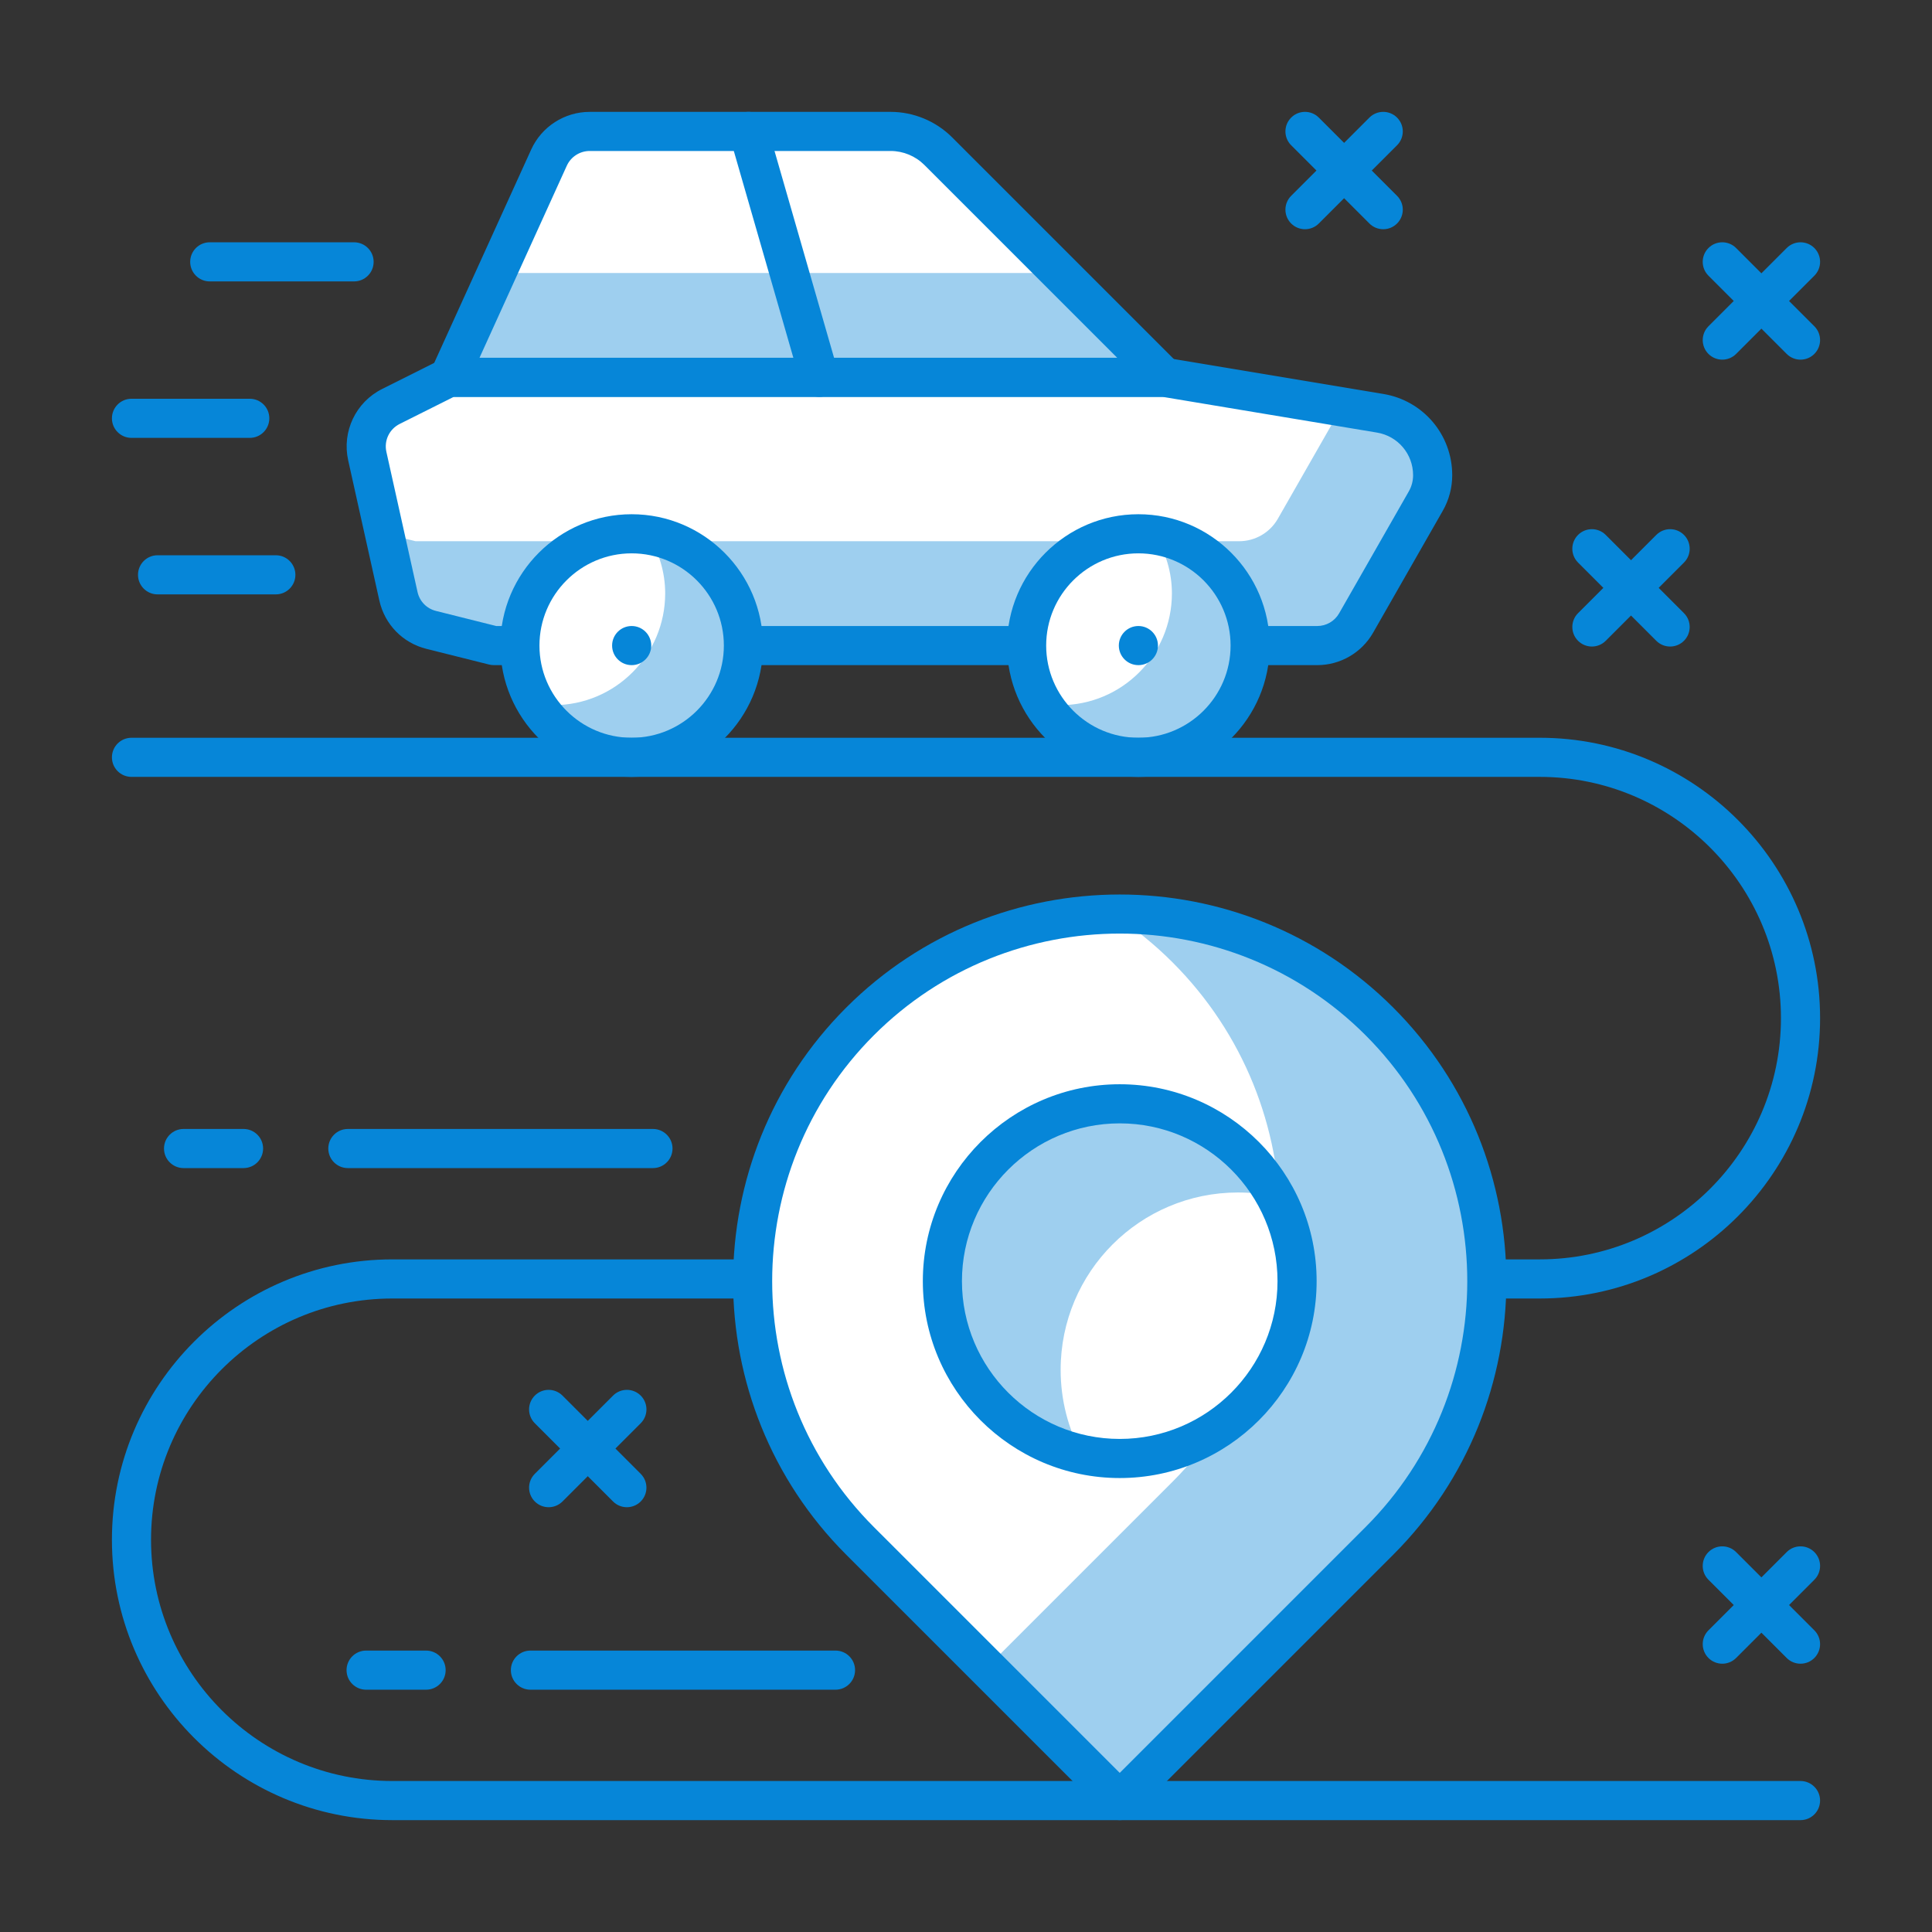
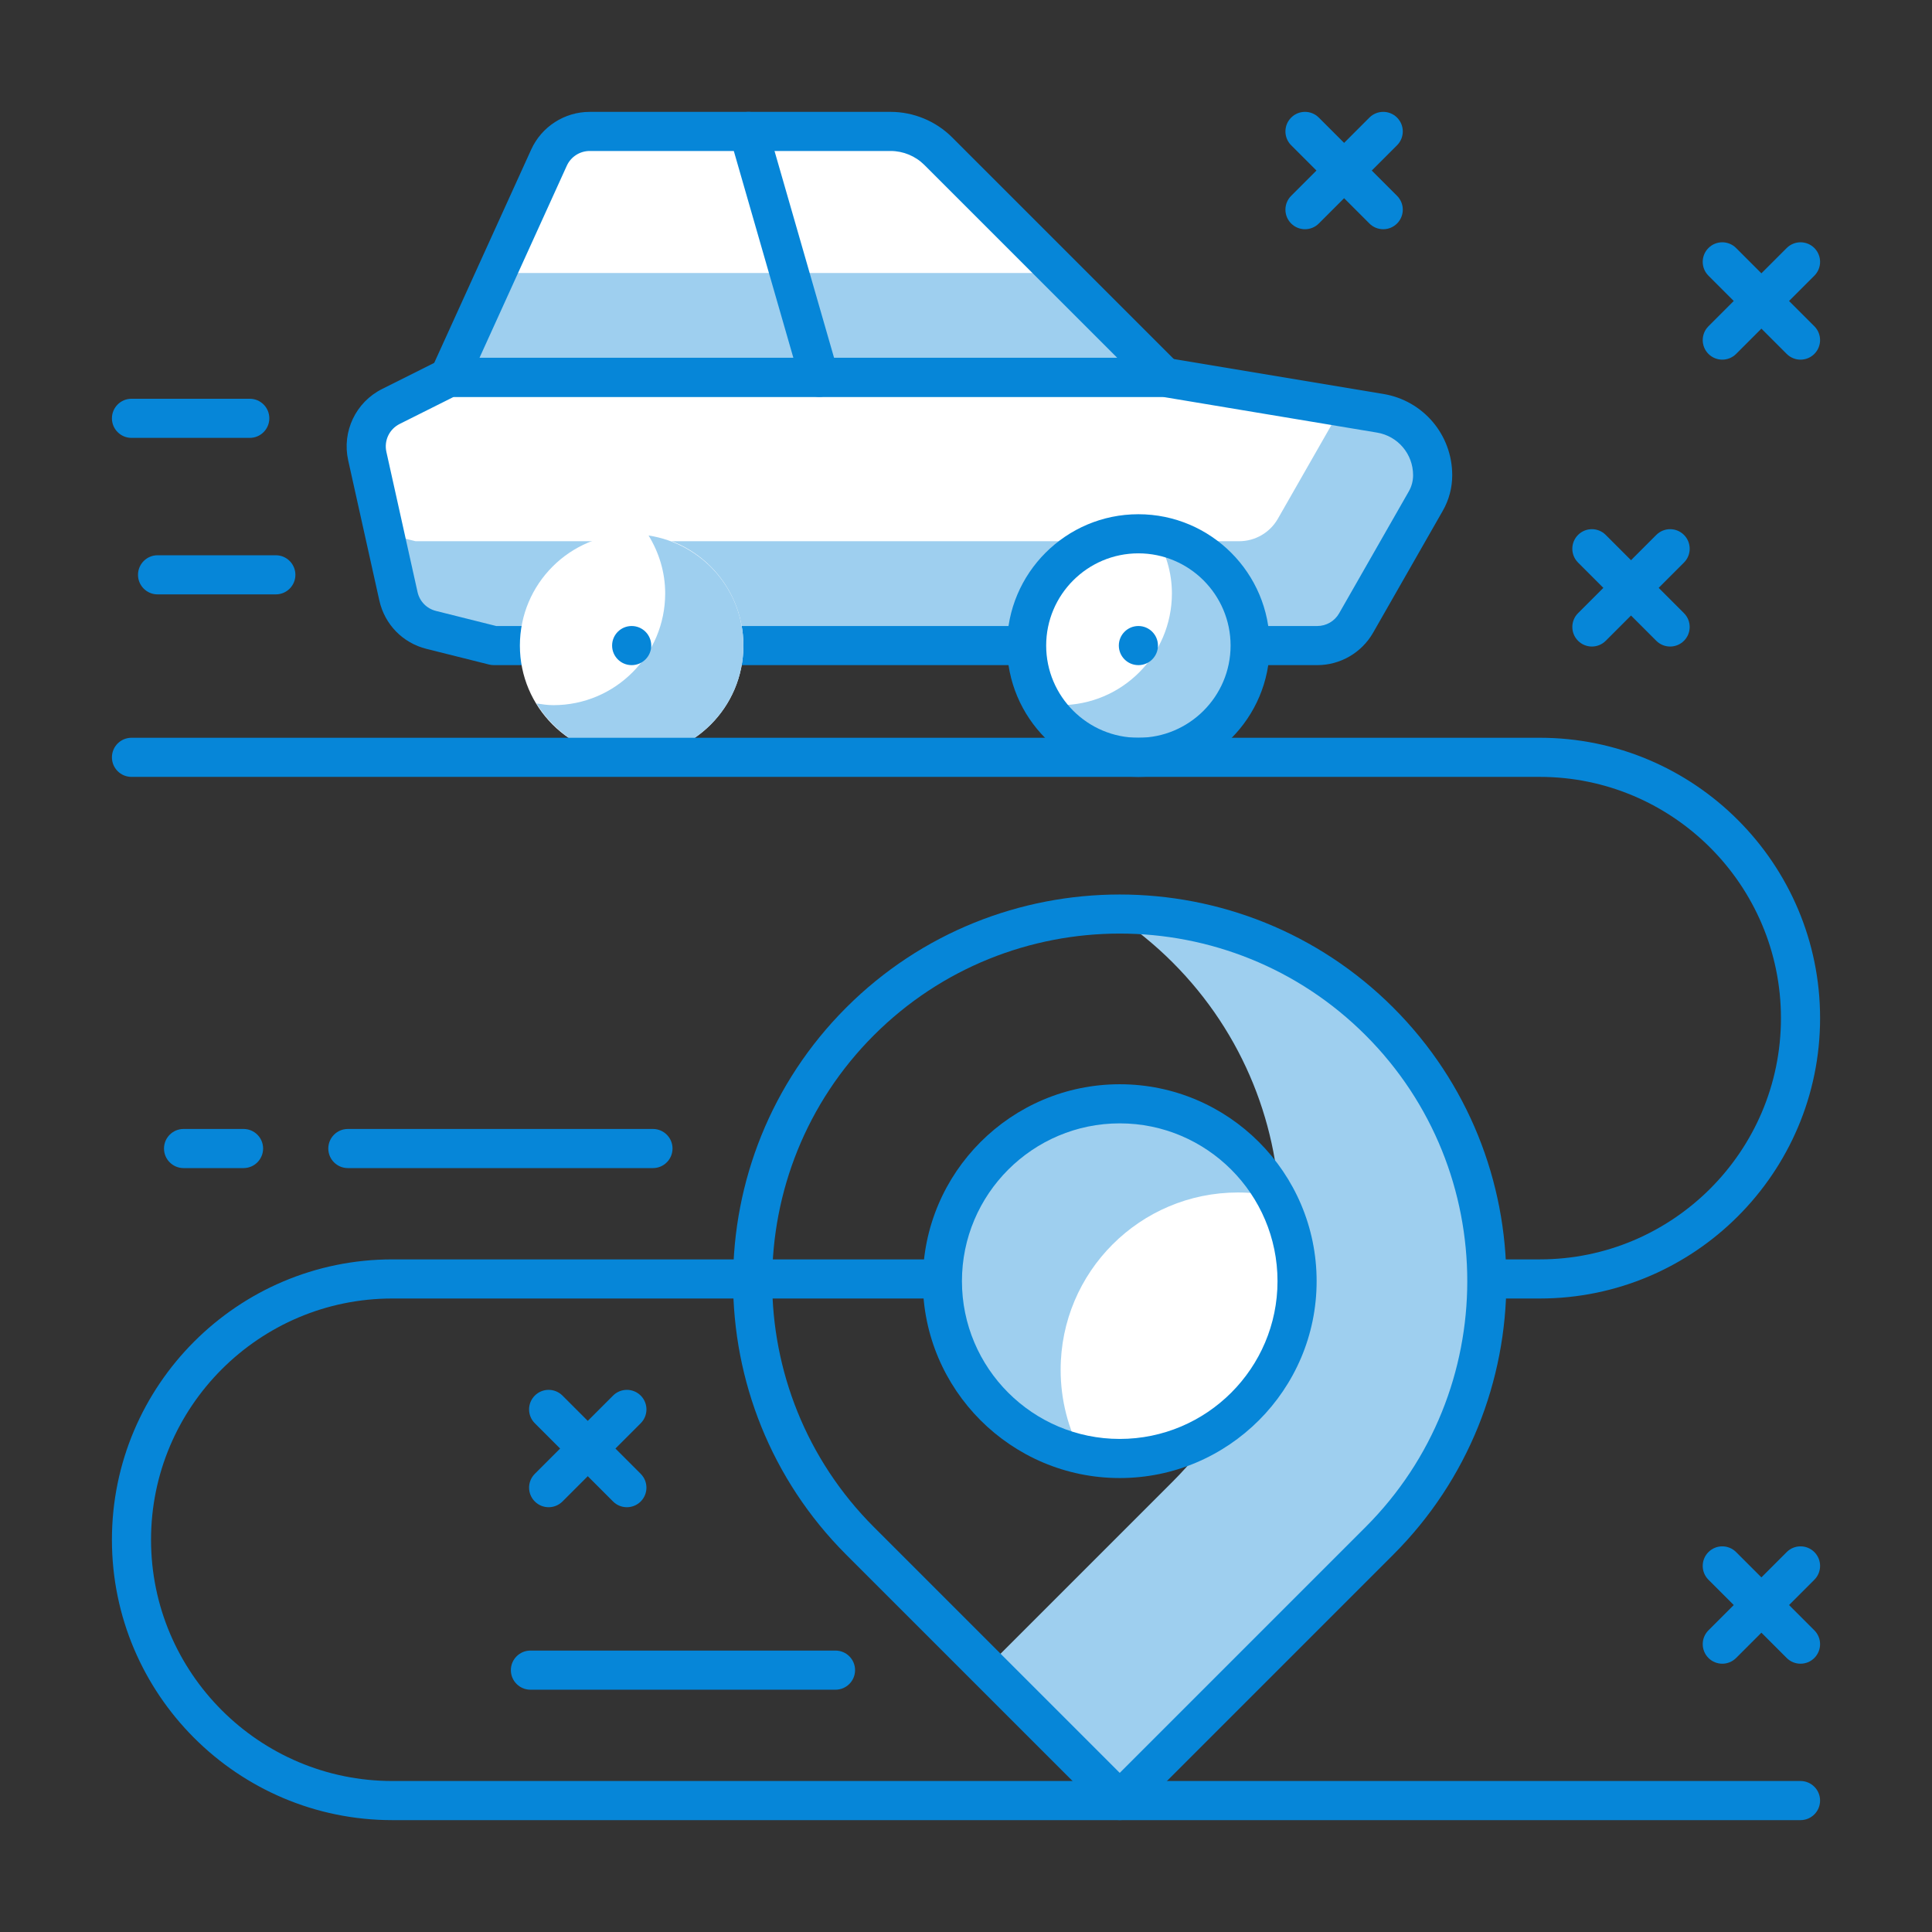
<svg xmlns="http://www.w3.org/2000/svg" version="1.1" id="Layer_1" x="0px" y="0px" viewBox="0 0 175 175" style="enable-background:new 0 0 175 175;" xml:space="preserve">
  <rect x="0" y="0" width="175" height="175" fill="#333333" stroke="none" />
  <g id="ICONS">
    <g id="icon-i-moving-transpo">
      <path style="fill:#FFFFFF;" d="M125.016,37.435l-19.544-3.257H40.681l-5.269,2.637c-1.663,0.831-2.547,2.685-2.143,4.501    l2.821,12.692c0.332,1.497,1.483,2.678,2.971,3.05l5.668,1.419h74.591c1.453,0,2.796-0.78,3.516-2.042l6.312-11.043    c0.408-0.713,0.623-1.52,0.623-2.344l0,0C129.77,40.265,127.759,37.892,125.016,37.435z" />
      <path style="fill:#9ECFEF;" d="M125.016,37.435l-3.476-0.579l-5.79,10.129c-0.72,1.262-2.062,2.039-3.516,2.039H37.643    l-2.817-0.704l1.264,5.687c0.332,1.497,1.483,2.678,2.971,3.05l5.668,1.419h74.591c1.453,0,2.796-0.78,3.516-2.042l6.312-11.043    c0.408-0.713,0.623-1.522,0.623-2.344C129.77,40.265,127.759,37.892,125.016,37.435z" />
      <path style="fill:#0686D8;" d="M119.32,60.247H44.729c-0.145,0-0.288-0.018-0.429-0.053l-5.668-1.419    c-2.155-0.537-3.79-2.217-4.272-4.385L31.539,41.7c-0.581-2.614,0.687-5.276,3.082-6.471l5.267-2.637    c0.247-0.122,0.519-0.187,0.793-0.187h64.792c0.097,0,0.196,0.007,0.291,0.023l19.543,3.257c3.613,0.602,6.235,3.698,6.235,7.361    c0,1.13-0.295,2.245-0.858,3.225l-6.309,11.04C123.341,59.121,121.406,60.247,119.32,60.247z M44.948,56.704h74.372    c0.817,0,1.573-0.441,1.977-1.149l6.311-11.043c0.256-0.445,0.39-0.95,0.39-1.465c0-1.924-1.377-3.55-3.274-3.864l0,0l-19.4-3.234    H41.098l-4.893,2.45c-0.939,0.468-1.435,1.509-1.206,2.531l2.821,12.692c0.187,0.849,0.828,1.506,1.67,1.716L44.948,56.704z" />
      <path style="fill:#FFFFFF;" d="M80.681,11.905H53.414c-1.587,0-3.029,0.93-3.686,2.374l-9.045,19.899h64.79L84.976,13.684    C83.837,12.546,82.291,11.905,80.681,11.905z" />
      <polygon style="fill:#9ECFEF;" points="105.472,34.178 96.022,24.729 44.978,24.729 40.683,34.178   " />
      <path style="fill:#0686D8;" d="M105.472,35.949h-64.79c-0.602,0-1.163-0.307-1.49-0.812c-0.325-0.508-0.372-1.144-0.122-1.693    l9.045-19.899c0.943-2.074,3.024-3.412,5.299-3.412h27.267c2.062,0,4.085,0.837,5.548,2.295l20.496,20.496    c0.508,0.507,0.657,1.269,0.385,1.931C106.836,35.518,106.19,35.949,105.472,35.949z M43.435,32.406h57.761l-17.472-17.47    c-0.803-0.8-1.912-1.26-3.043-1.26H53.414c-0.891,0-1.705,0.524-2.074,1.336L43.435,32.406z" />
      <path style="fill:#0686D8;" d="M74.215,35.949c-0.77,0-1.479-0.505-1.702-1.28L66.1,12.396c-0.27-0.941,0.272-1.924,1.213-2.194    c0.932-0.268,1.922,0.272,2.192,1.213l6.413,22.272c0.27,0.939-0.272,1.922-1.213,2.191    C74.543,35.926,74.377,35.949,74.215,35.949z" />
      <path style="fill:#FFFFFF;" d="M67.338,58.476c0-5.592-4.533-10.125-10.122-10.125c-5.592,0-10.125,4.533-10.125,10.125    c0,5.589,4.533,10.122,10.125,10.122C62.805,68.598,67.338,64.065,67.338,58.476z" />
      <path style="fill:#9ECFEF;" d="M58.748,48.505c0.937,1.534,1.504,3.317,1.504,5.243c0,5.592-4.533,10.125-10.125,10.125    c-0.524,0-1.029-0.078-1.532-0.154c1.776,2.916,4.958,4.879,8.621,4.879c5.589,0,10.122-4.533,10.122-10.122    C67.338,53.41,63.606,49.248,58.748,48.505z" />
-       <path style="fill:#0686D8;" d="M57.216,70.369c-6.561,0-11.896-5.336-11.896-11.894c0-6.561,5.336-11.896,11.896-11.896    c6.558,0,11.894,5.336,11.894,11.896C69.11,65.034,63.774,70.369,57.216,70.369z M57.216,50.122c-4.607,0-8.353,3.746-8.353,8.353    c0,4.604,3.746,8.351,8.353,8.351c4.605,0,8.351-3.746,8.351-8.351C65.567,53.869,61.821,50.122,57.216,50.122z" />
      <circle style="fill:#0686D8;" cx="57.216" cy="58.476" r="1.772" />
      <path style="fill:#FFFFFF;" d="M113.237,58.476c0-5.592-4.533-10.125-10.122-10.125c-5.592,0-10.125,4.533-10.125,10.125    c0,5.589,4.533,10.122,10.125,10.122C108.704,68.598,113.237,64.065,113.237,58.476z" />
      <path style="fill:#9ECFEF;" d="M104.647,48.505c0.937,1.534,1.504,3.317,1.504,5.243c0,5.592-4.533,10.125-10.125,10.125    c-0.524,0-1.029-0.078-1.532-0.154c1.776,2.916,4.955,4.879,8.621,4.879c5.589,0,10.122-4.533,10.122-10.122    C113.237,53.41,109.505,49.248,104.647,48.505z" />
      <path style="fill:#0686D8;" d="M103.115,70.369c-6.561,0-11.896-5.336-11.896-11.894c0-6.561,5.336-11.896,11.896-11.896    c6.558,0,11.894,5.336,11.894,11.896C115.009,65.034,109.673,70.369,103.115,70.369z M103.115,50.122    c-4.607,0-8.353,3.746-8.353,8.353c0,4.604,3.746,8.351,8.353,8.351c4.604,0,8.351-3.746,8.351-8.351    C111.466,53.869,107.719,50.122,103.115,50.122z" />
      <circle style="fill:#0686D8;" cx="103.115" cy="58.476" r="1.772" />
      <path style="fill:#0686D8;" d="M163.09,164.867H35.536c-14.005,0-25.398-11.393-25.398-25.396s11.394-25.396,25.396-25.396    h103.934c12.049,0,21.85-9.802,21.85-21.85c0-12.051-9.802-21.855-21.85-21.855H11.91c-0.978,0-1.772-0.793-1.772-1.772    c0-0.978,0.794-1.772,1.772-1.772h127.559c14.003,0,25.394,11.394,25.394,25.396s-11.391,25.396-25.394,25.396H35.534    c-12.049,0-21.853,9.804-21.853,21.853c0,12.048,9.804,21.852,21.855,21.852H163.09c0.978,0,1.772,0.794,1.772,1.772    S164.068,164.867,163.09,164.867z" />
-       <path style="fill:#0686D8;" d="M32.072,25.49H18.999c-0.978,0-1.772-0.793-1.772-1.772s0.794-1.772,1.772-1.772h13.073    c0.978,0,1.772,0.793,1.772,1.772S33.05,25.49,32.072,25.49z" />
      <path style="fill:#0686D8;" d="M22.623,39.663H11.91c-0.978,0-1.772-0.793-1.772-1.772c0-0.978,0.794-1.772,1.772-1.772h10.713    c0.978,0,1.772,0.793,1.772,1.772C24.394,38.87,23.601,39.663,22.623,39.663z" />
      <path style="fill:#0686D8;" d="M24.985,53.839H14.272c-0.978,0-1.772-0.794-1.772-1.772s0.794-1.772,1.772-1.772h10.713    c0.978,0,1.772,0.793,1.772,1.772C26.757,53.045,25.963,53.839,24.985,53.839z" />
      <path style="fill:#0686D8;" d="M75.68,153.053H48.046c-0.978,0-1.772-0.794-1.772-1.772s0.793-1.772,1.772-1.772H75.68    c0.978,0,1.772,0.793,1.772,1.772C77.451,152.26,76.658,153.053,75.68,153.053z" />
-       <path style="fill:#0686D8;" d="M38.595,153.053h-5.433c-0.978,0-1.772-0.794-1.772-1.772s0.794-1.772,1.772-1.772h5.433    c0.978,0,1.772,0.793,1.772,1.772S39.573,153.053,38.595,153.053z" />
      <path style="fill:#0686D8;" d="M59.144,105.805H31.509c-0.978,0-1.772-0.793-1.772-1.772c0-0.978,0.794-1.772,1.772-1.772h27.636    c0.978,0,1.772,0.793,1.772,1.772C60.916,105.011,60.123,105.805,59.144,105.805z" />
      <path style="fill:#0686D8;" d="M22.06,105.805h-5.433c-0.978,0-1.772-0.793-1.772-1.772c0-0.978,0.794-1.772,1.772-1.772h5.433    c0.978,0,1.772,0.793,1.772,1.772C23.831,105.011,23.038,105.805,22.06,105.805z" />
-       <path style="fill:#FFFFFF;" d="M124.949,92.522L124.949,92.522c-12.992-12.992-34.056-12.992-47.048,0l0,0    c-12.992,12.992-12.992,34.056,0,47.048l23.525,23.523l23.523-23.523C137.941,126.578,137.941,105.514,124.949,92.522z" />
      <path style="fill:#9ECFEF;" d="M124.949,92.522c-6.648-6.648-15.412-9.871-24.125-9.714c1.905,1.241,3.714,2.69,5.384,4.36l0,0    c12.992,12.992,12.992,34.056,0,47.048l-16.831,16.831l12.049,12.046l23.523-23.523    C137.941,126.578,137.941,105.514,124.949,92.522L124.949,92.522z" />
      <path style="fill:#0686D8;" d="M101.426,164.864c-0.454,0-0.907-0.173-1.253-0.519l-23.525-23.523    c-13.661-13.661-13.661-35.892,0-49.553c13.661-13.659,35.892-13.661,49.553,0s13.661,35.892,0,49.553l-23.523,23.523    C102.333,164.691,101.881,164.864,101.426,164.864z M101.426,84.563c-8.067,0-16.132,3.07-22.273,9.211    c-12.279,12.282-12.279,32.261,0,44.543l22.273,22.27l22.27-22.27c12.279-12.282,12.279-32.261,0-44.543    C117.556,87.634,109.491,84.563,101.426,84.563z" />
      <path style="fill:#FFFFFF;" d="M117.489,116.047c0,8.87-7.193,16.062-16.062,16.062c-8.872,0-16.065-7.193-16.065-16.062    c0-8.872,7.193-16.065,16.065-16.065C110.296,99.982,117.489,107.175,117.489,116.047z" />
      <path style="fill:#9ECFEF;" d="M112.135,108.015c1.172,0,2.311,0.134,3.412,0.372c-2.72-5.006-8.023-8.404-14.12-8.404    c-8.872,0-16.065,7.193-16.065,16.065c0,7.698,5.421,14.125,12.651,15.691c-1.239-2.277-1.94-4.888-1.94-7.661    C96.072,115.207,103.263,108.015,112.135,108.015z" />
      <path style="fill:#0686D8;" d="M101.426,133.881c-9.834,0-17.836-8-17.836-17.834s8.002-17.836,17.836-17.836    s17.834,8.002,17.834,17.836C119.261,125.881,111.26,133.881,101.426,133.881z M101.426,101.754    c-7.88,0-14.293,6.413-14.293,14.293s6.413,14.291,14.293,14.291s14.291-6.411,14.291-14.291S109.307,101.754,101.426,101.754z" />
      <path style="fill:#0686D8;" d="M163.09,32.577c-0.454,0-0.906-0.173-1.252-0.519l-7.087-7.087c-0.692-0.692-0.692-1.813,0-2.505    s1.813-0.692,2.505,0l7.087,7.087c0.692,0.692,0.692,1.813,0,2.505C163.997,32.404,163.545,32.577,163.09,32.577z" />
      <path style="fill:#0686D8;" d="M156.004,32.577c-0.454,0-0.906-0.173-1.252-0.519c-0.692-0.692-0.692-1.813,0-2.505l7.087-7.087    c0.692-0.692,1.813-0.692,2.505,0s0.692,1.813,0,2.505l-7.087,7.087C156.91,32.404,156.458,32.577,156.004,32.577z" />
      <path style="fill:#0686D8;" d="M151.279,58.563c-0.454,0-0.906-0.173-1.252-0.519l-7.087-7.087c-0.692-0.692-0.692-1.813,0-2.505    s1.813-0.692,2.505,0l7.087,7.087c0.692,0.692,0.692,1.813,0,2.505C152.186,58.39,151.734,58.563,151.279,58.563z" />
      <path style="fill:#0686D8;" d="M144.193,58.563c-0.454,0-0.906-0.173-1.252-0.519c-0.692-0.692-0.692-1.813,0-2.505l7.087-7.087    c0.692-0.692,1.813-0.692,2.505,0s0.692,1.813,0,2.505l-7.087,7.087C145.099,58.39,144.647,58.563,144.193,58.563z" />
      <path style="fill:#0686D8;" d="M163.09,150.698c-0.454,0-0.906-0.173-1.252-0.519l-7.087-7.087c-0.692-0.692-0.692-1.813,0-2.505    s1.813-0.692,2.505,0l7.087,7.087c0.692,0.692,0.692,1.813,0,2.505C163.997,150.525,163.545,150.698,163.09,150.698z" />
      <path style="fill:#0686D8;" d="M156.004,150.698c-0.454,0-0.906-0.173-1.252-0.519c-0.692-0.692-0.692-1.813,0-2.505l7.087-7.087    c0.692-0.692,1.813-0.692,2.505,0s0.692,1.813,0,2.505l-7.087,7.087C156.91,150.525,156.458,150.698,156.004,150.698z" />
      <path style="fill:#0686D8;" d="M56.782,136.523c-0.454,0-0.906-0.173-1.252-0.519l-7.087-7.087c-0.692-0.692-0.692-1.813,0-2.505    c0.692-0.692,1.813-0.692,2.505,0l7.087,7.087c0.692,0.692,0.692,1.813,0,2.505C57.689,136.35,57.237,136.523,56.782,136.523z" />
      <path style="fill:#0686D8;" d="M49.696,136.523c-0.454,0-0.906-0.173-1.252-0.519c-0.692-0.692-0.692-1.813,0-2.505l7.087-7.087    c0.692-0.692,1.813-0.692,2.505,0s0.692,1.813,0,2.505l-7.087,7.087C50.602,136.35,50.15,136.523,49.696,136.523z" />
      <path style="fill:#0686D8;" d="M125.293,20.763c-0.454,0-0.907-0.173-1.253-0.519l-7.087-7.087c-0.692-0.692-0.692-1.813,0-2.505    s1.813-0.692,2.505,0l7.087,7.087c0.692,0.692,0.692,1.813,0,2.505C126.2,20.59,125.747,20.763,125.293,20.763z" />
      <path style="fill:#0686D8;" d="M118.206,20.763c-0.454,0-0.907-0.173-1.253-0.519c-0.692-0.692-0.692-1.813,0-2.505l7.087-7.087    c0.692-0.692,1.813-0.692,2.505,0c0.692,0.692,0.692,1.813,0,2.505l-7.087,7.087C119.113,20.59,118.661,20.763,118.206,20.763z" />
    </g>
  </g>
</svg>